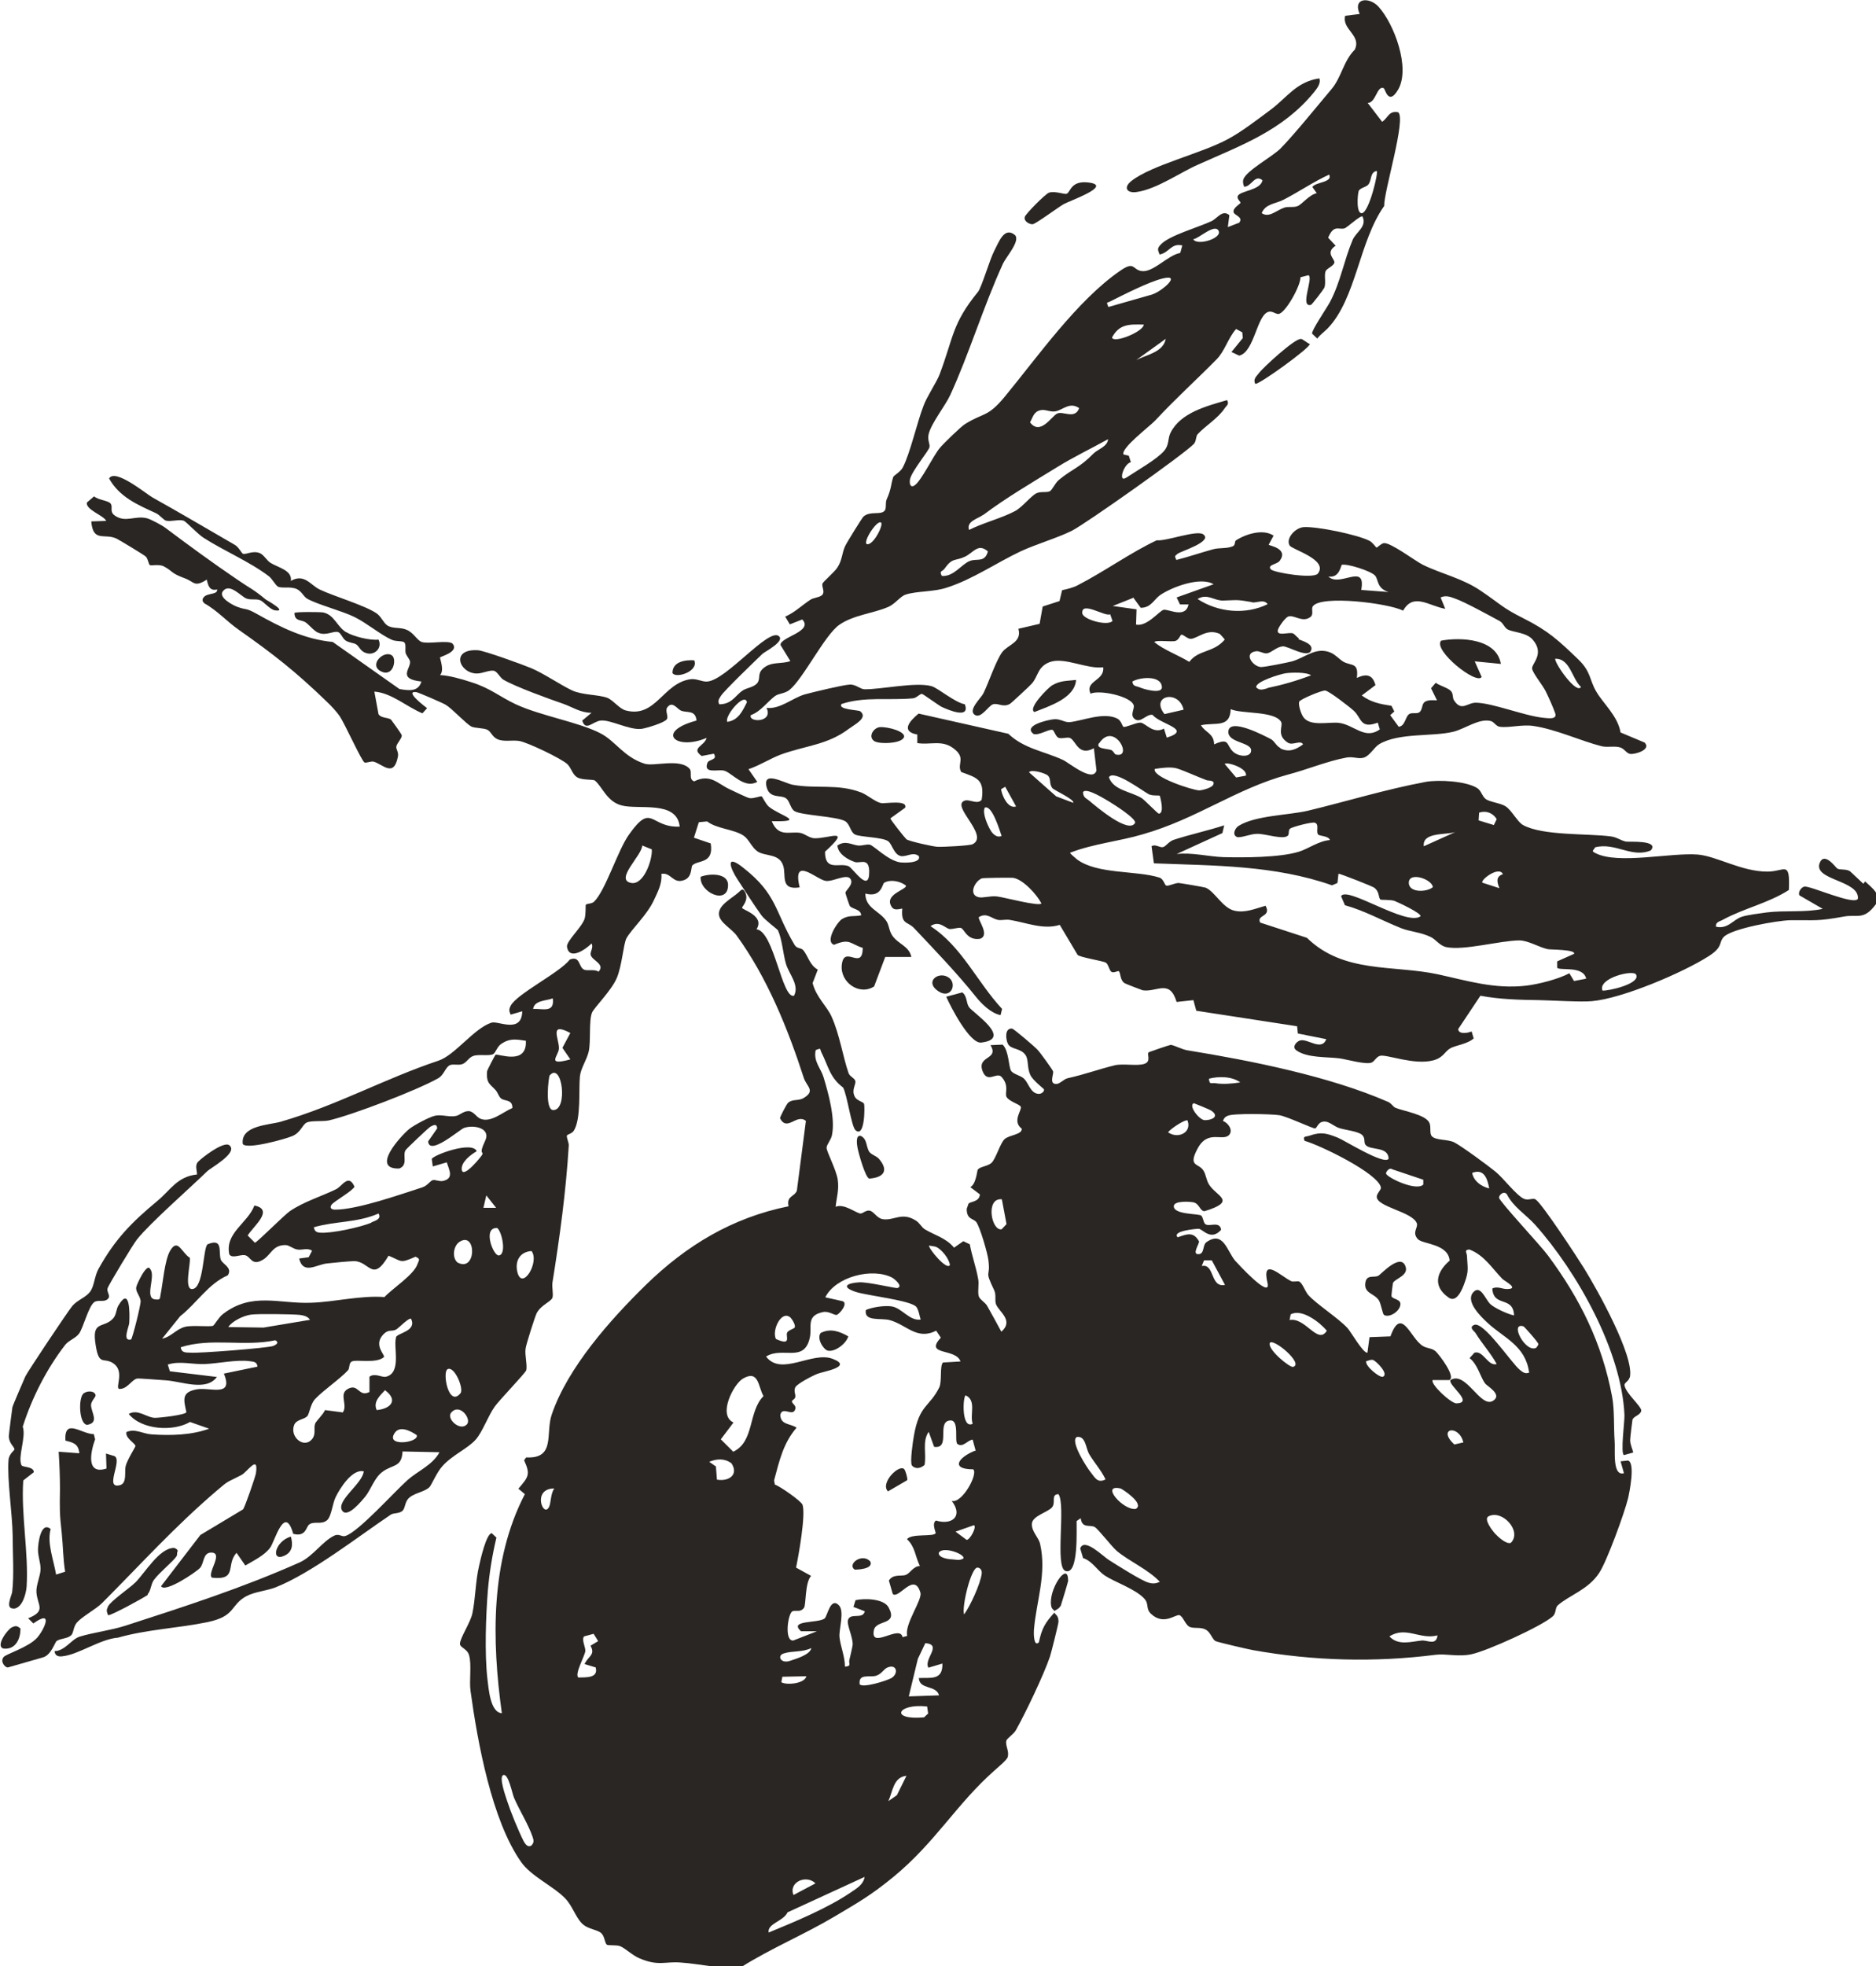
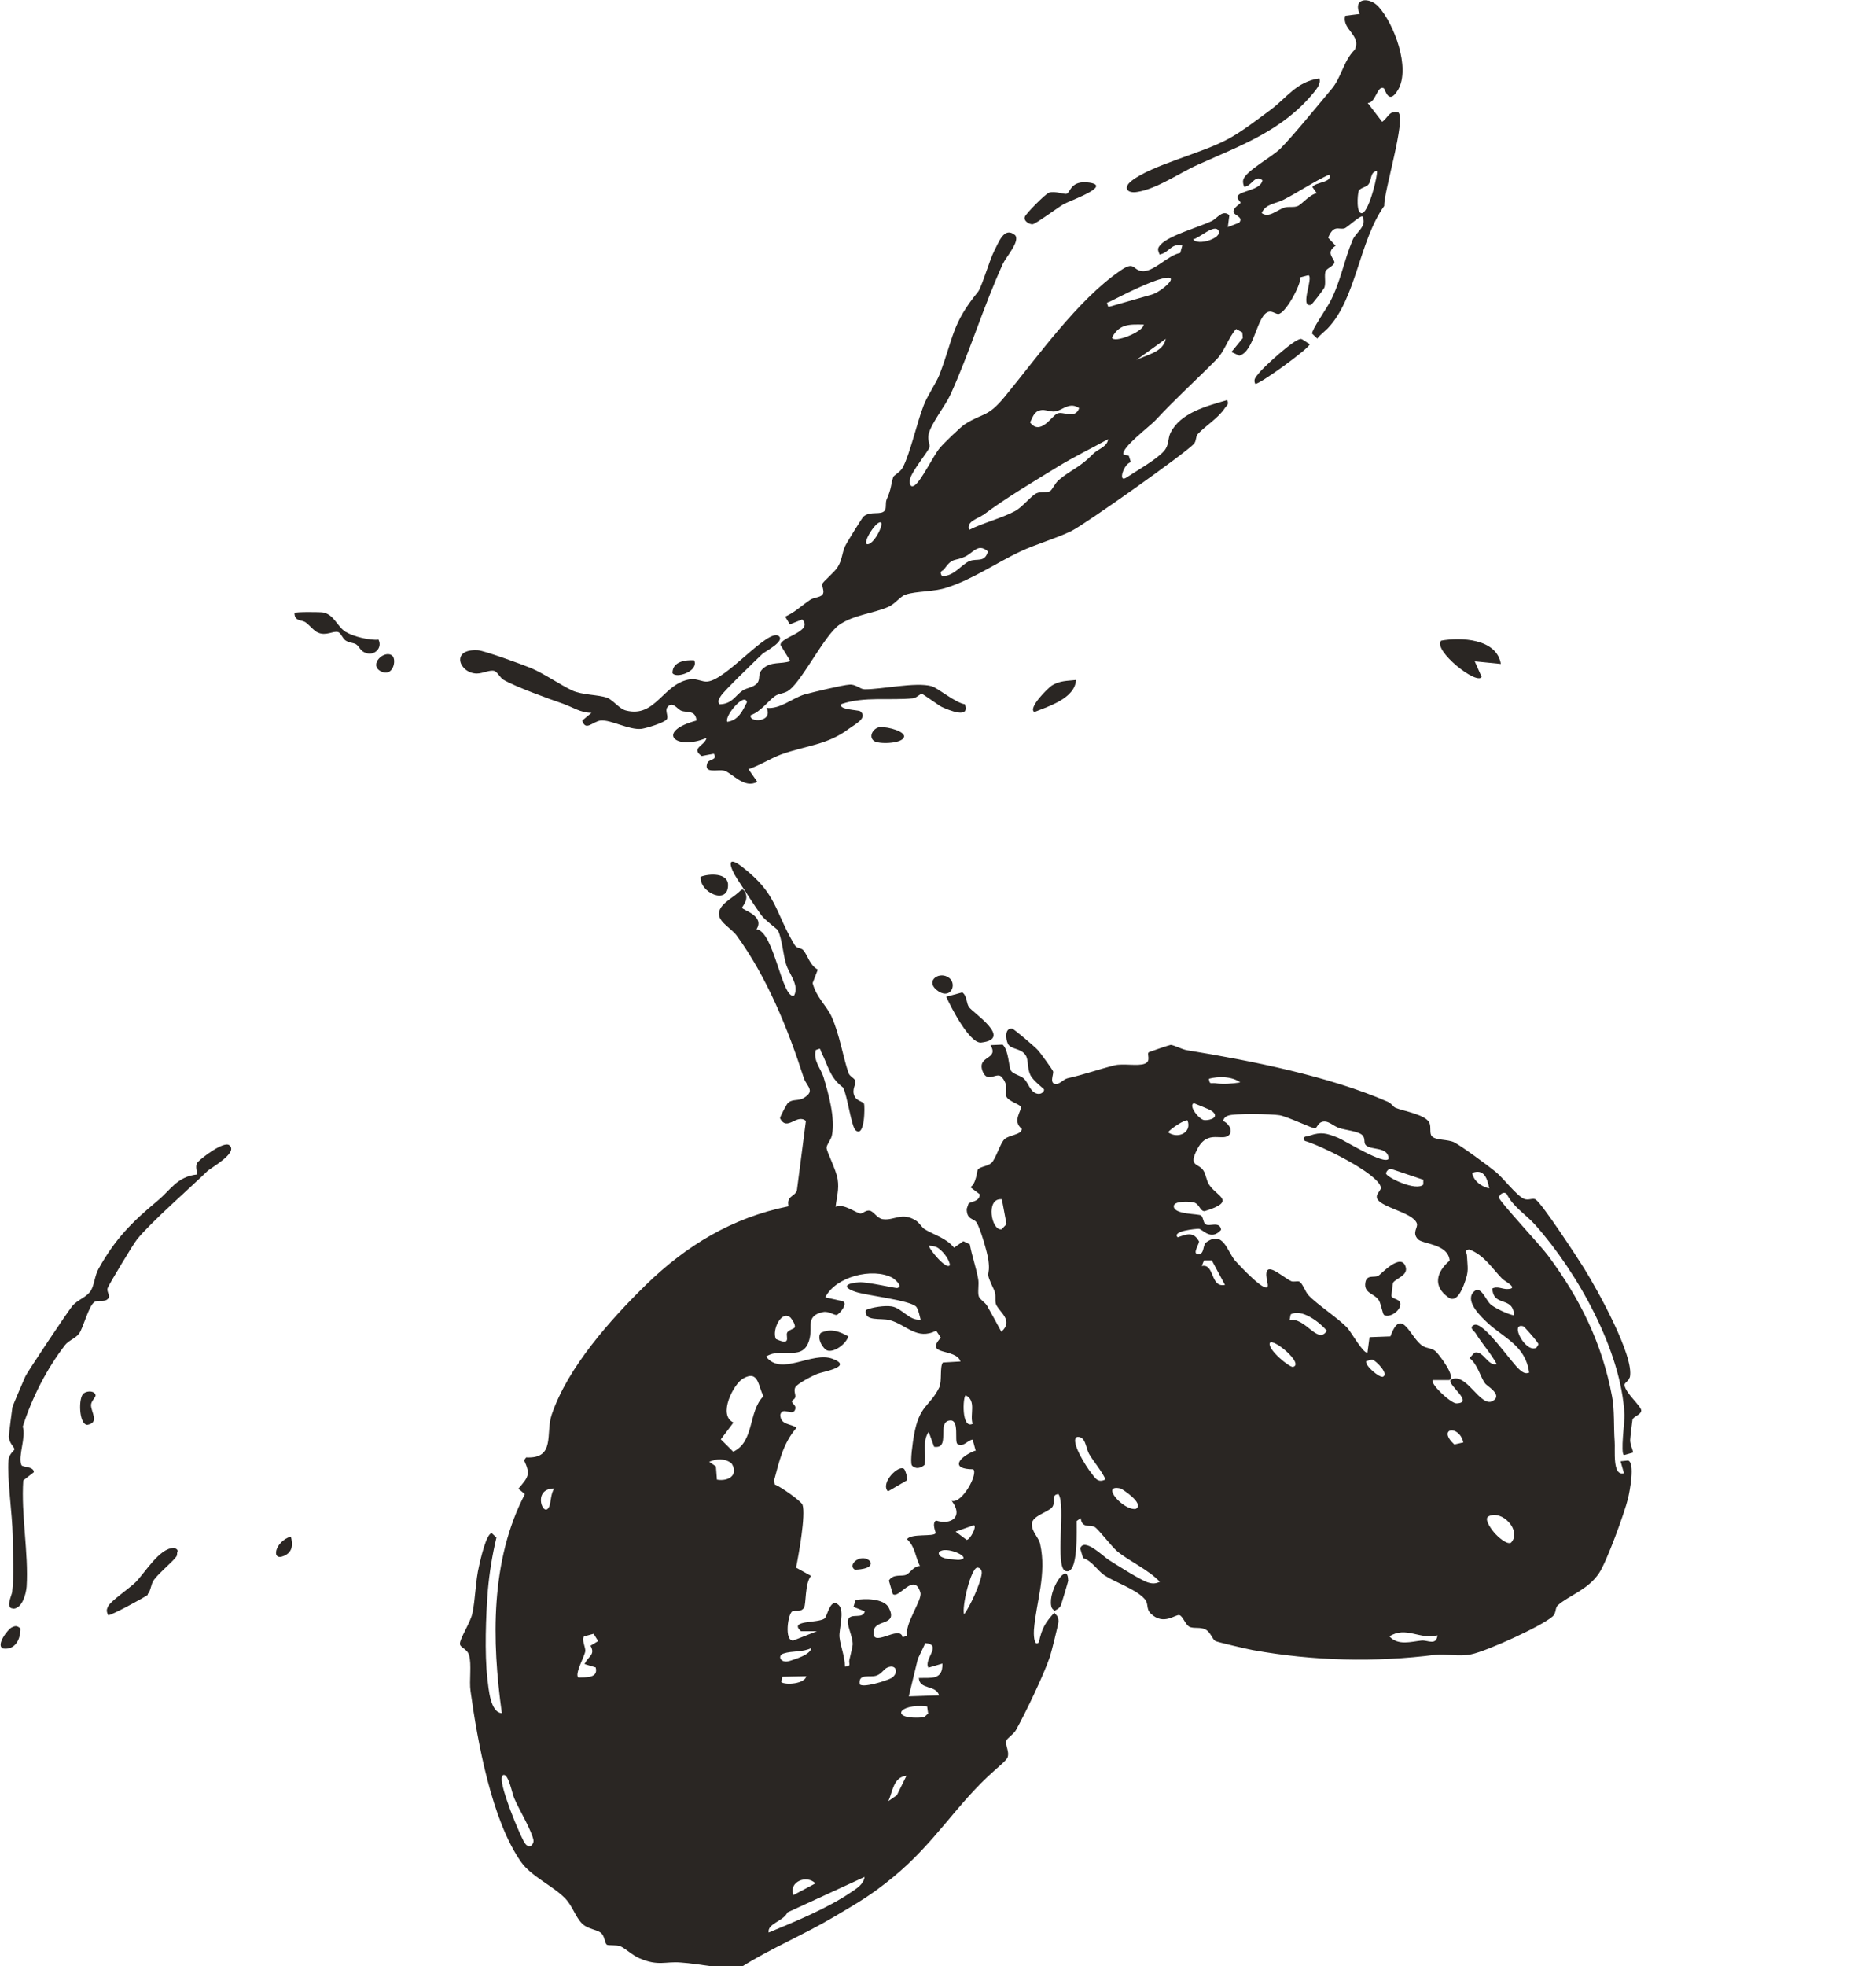
<svg xmlns="http://www.w3.org/2000/svg" viewBox="0 0 72.56 76.02" id="artwork">
  <defs>
    <style>
      .cls-1 {
        fill: #2a2623;
      }
    </style>
  </defs>
  <path d="M41.31,61.09c0-.75-.78.38-.65,1.01.02.12.11.15.13.19.05-.06.15-.06.24-.21.02-.05.29-.94.29-.99Z" class="cls-1" />
  <path d="M63.04,53.25c.18-.82-1.28-3.42-1.77-4.21-.26-.42-1.61-2.48-1.87-2.66-.11-.08-.28.05-.46-.03-.29-.13-.81-.82-1.1-1.05-.28-.23-1.3-.98-1.59-1.13-.26-.13-.72-.07-.87-.24-.1-.11-.02-.34-.09-.51-.14-.33-1.02-.46-1.32-.59-.09-.04-.16-.18-.29-.23-2.27-.99-5.29-1.59-7.75-1.99-.21-.03-.51-.2-.65-.21-.04,0-.8.26-.84.28-.11.06.11.35-.17.45-.26.1-.84-.02-1.16.06-.61.15-1.15.35-1.82.5-.15.04-.29.21-.42.22-.32.02-.1-.39-.14-.49-.01-.05-.51-.74-.59-.82-.09-.11-.93-.82-.99-.83-.3-.03-.25.41-.17.58.11.24.5.16.69.45.12.19.05.48.18.76.1.22.52.53.53.56.02.07-.09.2-.25.17-.28-.05-.36-.43-.52-.58-.13-.13-.44-.18-.51-.32-.09-.16-.08-.77-.32-1l-.47.02c.35.58-.55.39-.3,1.02.19.47.54,0,.73.21.31.35.11.62.19.77.1.18.5.28.55.38.06.13-.35.56.04.85.02.23-.48.24-.66.4-.17.14-.35.79-.52.93-.16.13-.42.13-.52.25-.03.03-.06.56-.29.68l.37.28c-.02.3-.37.27-.44.36l-.07.2c0,.42.25.36.37.51.14.18.44,1.21.47,1.48.09.71-.18.31.22,1.15.09.19.02.37.07.54.11.3.71.63.21,1.07-.18-.33-.36-.67-.55-1-.08-.14-.27-.23-.32-.36-.06-.17.02-.48-.03-.7-.08-.44-.24-.88-.32-1.32l-.25-.12-.36.25c-.31-.38-.77-.49-1.13-.71-.12-.07-.2-.25-.35-.34-.54-.34-.83.01-1.27-.05-.23-.03-.35-.3-.51-.33-.15-.03-.26.11-.36.11-.18-.02-.64-.4-.96-.26.04-.38.14-.66.08-1.06-.06-.38-.42-1.05-.43-1.22,0-.13.18-.31.21-.5.13-.65-.14-1.61-.33-2.24-.1-.33-.4-.61-.3-1.04.23-.09.15-.05.22.09.27.53.32.97.84,1.36.16.3.32,1.51.48,1.65.37.32.36-.96.33-1.02-.05-.1-.29-.11-.37-.3-.12-.26.07-.45.03-.59-.04-.12-.21-.16-.26-.3-.22-.63-.34-1.48-.66-2.19-.18-.4-.59-.74-.73-1.29l.2-.52c-.32-.18-.37-.52-.56-.75-.08-.1-.25-.05-.34-.21-.78-1.31-.66-1.95-2.01-3-.66-.52-.5.01-.19.48.29.44.63.98.92,1.38.13.18.62.54.64.58.16.35.2.93.31,1.3.12.4.53.82.31,1.23-.47.13-.77-2.49-1.45-2.57.33-.52-.53-.74-.56-.83-.01-.04.29-.31.11-.62-.09-.16-.15-.06-.24.02-.28.25-.81.5-.76.88.04.3.49.53.68.79,1.18,1.62,1.99,3.62,2.6,5.51.11.33.46.49,0,.77-.21.13-.43.03-.61.19-.05.04-.32.55-.31.6.28.53.64-.2,1,.1l-.35,2.7c-.1.24-.41.2-.32.6-2.18.44-3.95,1.51-5.52,3.04-1.37,1.34-3.02,3.19-3.64,5.01-.25.73.16,1.72-.99,1.66l-.08.11c.26.56.16.65-.22,1.1l.25.21c-1.34,2.58-1.28,5.66-.89,8.47-.45-.03-.51-.94-.56-1.34-.11-.97-.06-2.43.02-3.42.06-.68.17-1.36.33-2.03l-.18-.17c-.21.01-.44,1.03-.49,1.26-.14.58-.14,1.28-.26,1.84-.07.35-.49.97-.48,1.18,0,.14.28.19.35.43.11.36,0,1,.06,1.4.27,1.96.82,5,1.96,6.61.38.54,1.24.93,1.68,1.38.29.28.41.73.67.99.24.24.63.23.77.4.11.13.11.35.19.42.05.04.39,0,.52.06.18.07.48.36.75.47.73.31.99.11,1.59.16.77.05,1.56.27,2.33.18,1.16-.73,2.44-1.26,3.62-1.96.94-.56,1.39-.81,2.25-1.51,1.66-1.36,2.45-2.83,3.95-4.15.12-.11.44-.37.49-.49.08-.23-.09-.44-.05-.64.03-.11.27-.24.37-.41.37-.66,1.08-2.14,1.32-2.85.05-.15.33-1.27.33-1.35,0-.25-.12-.26-.16-.35h0c-.35.39-.48.59-.6,1.15-.21.2-.2-.4-.19-.49.09-1.09.5-2.15.24-3.31-.06-.27-.33-.47-.32-.78s.62-.45.78-.64c.16-.19-.06-.5.25-.51.29.43-.15,2.83.27,2.97.52.18.42-1.64.43-1.93l.16-.11c.05.41.35.24.54.34.14.08.64.74.86.93.48.4,1.21.71,1.66,1.19-.16.07-.27.08-.44.03-.25-.06-1.24-.69-1.54-.88-.21-.13-.95-.88-1.1-.44l.11.37c.36.12.55.48.83.67.39.26,1.16.51,1.52.88.22.22.06.39.27.6.5.48.96.01,1.11.06.13.04.22.35.37.44.17.1.46-.01.68.14.16.11.22.35.34.42.07.04,1.27.32,1.45.35,2.34.42,4.72.48,7.07.18.4-.05.88.09,1.38-.02.59-.12,2.71-1.08,3.14-1.46.15-.13.09-.33.2-.43.44-.39,1.17-.6,1.6-1.25.3-.45.98-2.32,1.12-2.89.06-.26.28-1.37,0-1.46l-.29.03.13.46c-.46.13-.33-.9-.36-1.24-.04-.54,0-1.22-.1-1.73-.39-2.07-1.24-3.78-2.48-5.45-.26-.36-1.88-2.09-1.89-2.23-.01-.1.17-.28.3-.14.25.5.72.77,1.1,1.19,1.63,1.83,3.34,4.88,3.45,7.35.01.25-.16,1.48-.02,1.55l.36-.1c-.04-.16-.12-.32-.12-.48,0-.07.08-.75.09-.79.05-.14.31-.17.34-.35,0-.18-.61-.67-.65-.99,0-.09.16-.15.19-.27ZM20.55,71.36c-.14.08-.23-.06-.29-.16-.21-.41-.51-1.15-.65-1.58-.05-.16-.33-.93-.14-.99.2-.06.34.73.42.9.21.48.54,1,.71,1.49.05.15.06.22-.05.34ZM23.14,63.45l-.3.18c.2.36-.09.4-.23.71l.43.13c.11.42-.37.38-.67.39-.16-.13.26-.85.27-1.03,0-.17-.15-.43-.05-.56l.37-.1.18.29h0ZM21.25,58.23c-.21.54-.71-.68.19-.68-.14.19-.13.53-.19.68ZM30.6,50.98c.07.07.17.26.14.34-.02.06-.27.11-.3.22-.05.14.18.51-.43.23-.17-.35.24-1.18.59-.8ZM28.74,53.3h0c.61-.35.58.31.79.68-.6.6-.34,1.76-1.17,2.15l-.48-.48.49-.65c-.62-.28,0-1.49.37-1.7ZM28.28,56.56c.31.45-.08.73-.55.65l-.04-.51-.26-.18c.29-.12.59-.14.85.05ZM30.27,64.83l.92-.02c-.07.3-.8.35-.97.23l.04-.21ZM31.54,72.82l-.85.45c-.2-.51.51-.8.85-.45ZM32.92,73.16c-.91.62-2.17,1.14-3.19,1.56-.06-.35.57-.43.73-.78l2.98-1.37c-.04.29-.3.44-.52.59ZM30.54,64.22c-.35.11-.49-.21-.23-.29.34-.11.73-.04,1.07-.21-.04.26-.6.42-.84.5ZM34.69,69.41l-.33.23c.17-.37.19-.93.7-.98l-.37.75ZM33.25,65.11c-.05-.42.39-.24.64-.32.21-.07.29-.25.42-.31.37-.17.46.22.17.4-.17.1-1.14.41-1.24.23ZM35.89,66.26l-.15.14c-1.35.12-1.03-.55.12-.42l.04.28ZM35.54,64.89c.03.45.67.25.78.66l-1.17.04.35-1.45.29-.61c.68.06-.08.62.12.95l.54-.16c.02.66-.45.54-.92.56ZM36.31,60.04c.15-.28,1.05.06.95.22-.16.09-.28.04-.44.03-.11,0-.53-.05-.51-.25ZM37.97,60.85c-.05.39-.44,1.24-.68,1.57-.1-.28.26-1.79.51-1.81.11,0,.19.1.17.24ZM37.39,59.54l-.43-.32.71-.25c.12.06-.14.55-.28.57ZM37.71,56.09c-.65.26-.96.72-.07.72.21.16-.43,1.34-.83,1.22.46.6,0,.95-.61.76-.17.12,0,.45-.01.49-.08.15-.93,0-1.11.23.32.3.31.65.5,1.04-.25,0-.38.28-.54.34-.17.07-.49-.05-.66.22l.15.52c.23.22.83-.88,1.07-.05.08.28-.63,1.23-.51,1.67l-.18.05c-.1-.51-1.26.5-1.11-.27.08-.42.95-.17.57-.88-.18-.34-.93-.36-1.28-.28l-.08.26.44.17c-.08.33-.55.04-.65.33-.06.18.18.64.18.94,0,.09-.1.48-.13.62-.03.14.1.23-.17.25,0-.4-.17-.77-.21-1.14-.03-.3.21-1.01-.03-1.24-.33-.32-.44.45-.55.52-.26.19-1.4.05-.91.49h.62s-.92.36-.92.36c-.36.02-.2-1.06-.03-1.13.13-.06.31.06.45-.14.08-.13.03-.96.27-1.23l-.58-.32c.1-.48.38-2.04.25-2.43-.05-.14-.86-.71-1.07-.78l-.03-.16c.2-.74.35-1.44.87-2.04-.25-.17-.62-.1-.63-.5.09-.35.49.1.58-.22.04-.15-.11-.19-.13-.29-.01-.06.12-.08.13-.18.02-.09-.07-.23,0-.37.07-.14.67-.45.85-.52.21-.09,1.41-.27.6-.58-.8-.31-1.99.69-2.58-.09.63-.4,1.47.26,1.69-.72.1-.43-.16-.86.51-1,.22-.05.44.13.53.11.11-.03.46-.45.23-.53l-.67-.15c.4-.8,1.82-1.16,2.59-.76h0c.07.04.44.33.2.4-.07.02-1.14-.24-1.48-.22-.49.03-.7.18-.13.37.41.14,2.18.33,2.35.59.09.14.11.32.16.48-.44.06-.72-.45-1.13-.51-.26-.04-.75.03-.99.14-.08.46.57.3.92.39.66.18,1.05.79,1.8.41l.18.27c-.66.71.58.39.76.92l-.68.04c-.13.15-.03.72-.14.96-.37.76-.77.66-.98,1.86-.04.22-.16,1.03-.08,1.16.14.16.35.11.49-.02.08-.43-.1-.91.16-1.28l.21.58c.67.1.06-1.01.64-1.02.34,0,.14.8.26.91.22.15.38-.14.59-.17l.12.44ZM37.62,55.05c-.44.22-.38-1.06-.27-1.1.43.2.15.74.27,1.1ZM35.93,48.16s.23.03.28.05h0c.21.1.5.45.53.7-.11.23-.81-.61-.81-.75ZM38.93,47.33l-.19.2c-.4.07-.63-1.23.01-1.16l.18.96ZM42.19,56.93c-.15-.18-.82-1.22-.54-1.37.34-.05.34.41.47.65.2.34.47.63.64.99-.31.16-.41-.07-.57-.27ZM43.93,58.34c-.47.08-1.4-.97-.59-.79.05.01.95.59.59.79ZM57.6,45.95c-.3-.07-.6-.28-.66-.6.46-.18.59.22.66.6ZM55.05,45.61v.19c-.27.27-1.38-.26-1.44-.42-.02-.05.12-.26.24-.17l1.19.4ZM46.75,41.71c.37-.1.9-.1,1.22.14-.3.05-.67.08-.97.03-.16-.02-.22.07-.24-.17ZM46.19,42.66s.59.23.67.29c.33.23-.02.37-.27.36-.21-.01-.66-.59-.4-.66ZM45.93,43.32c.18.47-.37.73-.75.46.08-.13.66-.51.75-.46ZM46.48,48.95l.09-.22h.3s.51.95.51.95c-.58.12-.39-.84-.9-.73ZM50.01,52.85c-.12.03-.97-.65-.9-.92.11-.23,1.35.81.9.92ZM55.6,63.23c-.05.41-.38.18-.61.2-.41.04-.91.21-1.25-.16.64-.41,1.18.14,1.86-.04h0ZM49.88,51.03l.04-.21c.43-.24,1.13.31,1.4.63-.35.57-.83-.54-1.45-.41ZM53.46,53.23c-.1.03-.66-.4-.62-.6.09-.02.17-.07.26-.05h0c.12.03.67.58.36.66ZM56.25,55.85c-.68-.63.18-.79.35-.08l-.35.08ZM58.44,59.65c-.17.08-.51-.24-.62-.36-.08-.09-.45-.55-.25-.66.52-.28,1.31.56.87,1.02ZM59.16,53.06c-.15.08-.26,0-.37-.09-.31-.24-1.42-1.92-1.78-1.74-.21.1.01.23.06.31.25.41.59.78.82,1.2-.34.1-.52-.54-.86-.44l-.19.21c.32.25.41.72.6.98.07.1.69.43.31.67-.49.31-1.05-1.18-1.65-.8-.1.2.93.88.23.9-.21,0-1-.73-.92-.9h.64c.29-.1-.38-.98-.52-1.11-.14-.13-.34-.11-.5-.21-.48-.29-.82-1.57-1.25-.37l-.81.03-.08.6c-.16.04-.64-.81-.77-.95-.35-.38-1.19-.92-1.51-1.27-.13-.14-.23-.47-.36-.53-.07-.03-.23.03-.32-.02-.39-.19-1.16-.97-.9.1.11.61-1.18-.8-1.26-.89-.32-.39-.46-1.17-1.11-.71-.15.11-.07.43-.28.46-.34.04.08-.47-.02-.52-.21-.36-.47-.25-.81-.13-.24-.25.72-.33.81-.33.15,0,.47.49.87.04-.05-.36-.46-.1-.61-.22-.08-.06-.08-.26-.16-.33-.09-.08-1.04-.03-1.06-.35-.02-.24.65-.19.77-.16.23.06.24.34.42.34,1.27-.39.47-.57.18-1.02-.12-.18-.12-.4-.23-.56-.19-.29-.6-.13-.22-.84.4-.76.99-.25,1.23-.54.15-.19-.06-.46-.25-.53.04-.1.08-.16.19-.2.21-.1,1.7-.07,2-.02.3.05,1.31.53,1.38.51.05-.01.11-.19.23-.24.26-.11.47.16.71.23.22.07.7.12.86.25s.06.3.15.4c.19.22.87.04.89.53h0c-.15.27-1.71-.71-1.96-.81-.43-.17-.64-.24-1.1-.08-.13.05-.28,0-.19.2.58.16,2.84,1.25,2.95,1.8.02.09-.16.23-.16.36,0,.4,1.39.58,1.55,1.03.06.16-.2.35.04.61.18.2,1.17.17,1.23.83-.51.44-.67.99-.04,1.43.31.22.53-.32.62-.58.17-.46.11-.56.09-1.02,0-.14-.13-.24.09-.26.58.22.88.73,1.28,1.14.08.08.69.39.17.39-.18,0-.37-.12-.56-.02.04.74.81.27.84,1.04-.25-.05-.74-.28-.91-.43-.2-.18-.39-.8-.68-.45-.29.36.32.94.58,1.18.62.57,1.45.87,1.59,1.89ZM59.42,52.11c-.41.22-1.05-.99-.5-.83.04.01.45.49.5.56.08.13.13.1,0,.27Z" class="cls-1" />
  <path d="M11,60.15c.33-.15.33-.45.25-.74-.62.18-.79.99-.25.74Z" class="cls-1" />
-   <path d="M72.07,34.17c-.1-.1-.43-.4-.5-.47-.15-.12-.4-.05-.51-.12-.06-.04-.5-.67-.68-.21-.25.67,1.55.66,1.48,1.38-.14.27-1.84-.51-2.07-.47-.12.02-.26.22-.19.34l.9.52c-.69.15-1.48.05-2.18.14-.22.03-.75.1-.93.16-.35.1-.55.5-1.02.39-.02-.19.15-.2.27-.27.83-.45,1.76-.64,2.55-1.15.05-1.17-.16-.71-.83-.71-1.01,0-1.96-.6-2.7-.66-1.04-.08-3.07.39-3.94-.05-.18-.09-.11-.08-.02-.23.78-.2,1.42.43,2.15.12.34-.41-.84-.32-.96-.34-.2-.04-.35-.17-.58-.2-.89-.12-2.64-.02-3.4-.44-.21-.11-.44-.57-.67-.72-.19-.13-.63-.17-.78-.29-.14-.11-.16-.3-.31-.41-.42-.28-1.5-.34-2-.25-1.56.29-3.04.75-4.58,1.12-.74.17-2.02.18-2.66.58-.14.08-.28.37-.04.44.26,0,.49-.13.76-.13.31-.01,1.03.25,1.19.06.05-.06,0-.22.09-.27.12-.07.83-.26.95-.22.17.07.04.29.11.44.04.09.41.05.47.23-.43.03-.84.34-1.2.45-.74.23-2.14.23-2.93.21-.57-.02-1.21-.19-1.8-.12l1.77-.81.07-.3c-.64.21-1.31.35-1.95.56-.19.06-.31.26-.41.28-.13.04-.3-.13-.45-.03l.09.66c2.33.09,4.67.07,6.89.85l.21-.09.04-.36c.07,0,1.32.49,1.38.54.21.15.16.38.24.46.03.02.38,0,.54.05.11.04,1.08.49,1.01.6-.55.39-2.85-1.19-3.07-.78l.15.35c.76.21,1.45.6,2.18.89.33.13.74.15,1.12.33.21.09.35.34.62.4.69.14,2.06-.25,2.82-.26.35,0,.77.27,1.11.34.09.02,1.1.01,1.01.18l-.65.29v.25c.12.12,1.01-.09,1.12.42l-.47.09-.18-.3c-.43.23-1.18.42-1.67.48-1.23.14-2.27-.19-3.42-.44-1.72-.37-3.64-.02-5.06-1.41l-1.81-.59c-.15-.31.45-.21.21-.65-.4.11-.79.29-1.21.19-.46-.11-.75-.74-1.11-.89-.05-.02-.99-.18-1.04-.18-.16,0-.39.13-.48.1-.07-.02-.1-.26-.27-.31-.88-.28-2.4-.12-3.18-.7-.05-.04-.29-.24-.27-.26.9-.35,1.89-.44,2.8-.71,2.11-.6,3.6-1.76,5.62-2.31.73-.19,1.55-.53,2.27-.66.25-.05.47.07.68,0,.23-.08.39-.4.59-.52.76-.45,2.07-.28,2.87-.48.47-.12.99-.53,1.45-.41.13.04.19.2.34.22.36.05.86-.1,1.31-.03.87.13,1.83.58,2.62.78.23.06.52-.02.73.05.16.05.25.24.39.25.2.02.82-.17.55-.44l-.93-.39c-.11-.65-.68-1.12-.95-1.6-.26-.45-.19-.75-.69-1.23-.74-.71-1.15-1.1-2.11-1.58-.84-.42-.89-.55-1.63-1.05-.72-.5-1.52-.66-2.26-1.02-.29-.14-1.26-.88-1.52-.84-.11.02-.25.18-.28.17-.02,0-.14-.19-.27-.26-.47-.24-2.03-.56-2.54-.53-.33.02-.71.44-.55.71.09.16,1.52.55,1.09,1.09-.17.21-1.72-.04-1.82-.17-.14-.18.24-.18.35-.33.35-.48-.42-.58-.43-.62l.19-.35c-.4-.27-1.06-.07-1.45.18-.08.05,0,.19-.15.24-.24.09-.51.04-.75.11-.47.13-.94.29-1.41.41-.08-.17-.06-.14.05-.24.13-.1,1.37-.47.99-.75-.25-.18-1.42.27-1.8.23-1.02.48-2.01,1.2-3.06,1.74-.19.1-.39.14-.6.19l-.1.42-.65.21-.12.67-.82.19c.15.53-.41.61-.63.91-.24.33-.52,1.17-.72,1.58-.09.19-.6.64-.35.83.25.19.54-.35.72-.4.2-.06.39.14.66-.02.05-.03.76-.69.83-.77.26-.28.22-.66.7-.84.57-.21,1.43.28,2.07.2.06.53-.72.52-.49,1.02.35-.16,1.57.1,1.67.45.04.14-.16.38.04.53.22.18.46-.21.69-.16.3.37,1.56.56.55.88l-.11-.35c-.42.23-.71-.22-.91-.23-.19,0-.58.2-.66.16-.04-.02-.08-.24-.24-.32-.53-.26-1.34.09-1.83.14-.21.02-.37-.14-.63-.11s-1.2.25-.77.57c.22.06.59-.2.73-.16.06.02.12.25.22.3.12.06.34-.03.45.01.24.1.32.73.93.4l.1.86c-.14.48-1.06-.3-1.3-.41-.74-.34-1.5-.43-2.11-1.01l-3.47-.78c-.34.28-.71.69-.05.81v.33c.5.08.94-.13,1.38.19.54.39.13.61.32.93.61.22.91.29.79,1.07-.15.2-.46-.02-.64.03-.61.18.96,1.35.29,1.69-.12.06-1.16.11-1.35.1-.16,0-1.13-.22-1.21-.29-.05-.04-.62-.75-.62-.81l.57-.41c.11-.32-.77-.15-.93-.18-.22-.04-.52-.31-.77-.41-.91-.35-1.74-.13-2.66-.3-.33-.07-1.19-.58-.99.12.13.44.57.25.76.42.13.11.16.39.31.48.28.17,1.63.2,1.96.39.19.12.2.41.37.51.19.11,1.08.1,1.3.27.15.12.22.52.49.57.23.03.47-.18.69,0,.1.29-.62.26-.74.24-.46-.08-1-.64-1.15-.68-.14-.03-.31.05-.47.03-.25-.03-.48-.21-.79,0,.02.32.4.55.68.64.2.06.55-.19.55.38,0,.85-.62-.14-.8-.22-.36-.15-.91.22-.91-.56,1.05-.96.18-.51-.4-.52-.2,0-.38-.18-.57-.21-.42-.06-.83.18-1.09-.45,1.37.03.33-.2-.11-.56-.13-.11-.25-.39-.28-.4-.06-.02-.29.09-.46.07-.08,0-.65-.29-.79-.35-.45-.21-.74-.61-1.36-.3-.23-.08-.06-.36-.18-.49-.37-.41-1.37-.08-1.73-.19-.82-.26-1.13-.88-1.72-1.18-.83-.43-2.3-.67-3.27-1.12-.64-.3-.97-.62-1.74-.86-.37-.12-.82-.25-1.19-.27.18-.18-.01-.64,0-.68.02-.04.76-.22.48-.54-.19-.14-.94.03-1.19-.06-.18-.06-.3-.35-.58-.47-.25-.11-.54-.03-.75-.17-.16-.11-.23-.34-.42-.47-.46-.31-1.63-.65-2.2-.92-.35-.17-.59-.63-1.11-.33.06-.41-.48-.51-.79-.7-.15-.1-.25-.3-.4-.37-.28-.12-.53.06-.66.02-.05-.01-.16-.25-.31-.34-1.06-.61-2.1-1.23-3.18-1.83-.24-.13-1.46-1.15-1.69-.74.4.72,1.11,1.02,1.81,1.34.15.07.29.26.39.29.2.05.54-.07.7.01.11.06.52.5.75.65.81.52,1.78.92,2.53,1.49.13.1.25.34.35.4.15.08.5-.02.74.1.19.1.25.28.38.36.36.22,1.37.48,1.85.72s1,.68,1.42.87c.16.08.4.04.49.1.09.07.03.3.06.42.04.12.16.24.17.33.03.27-.5.67.44.77-.12.41-.5.35-.85.29l-2.58-1.82c-1.08-.1-2.02-.57-2.91-1.07-.48-.27-.4-.15-.76-.28-.18-.06-.77-.37-.58-.61.26-.34.7.2.91.28.18.07.38,0,.54.07.13.05.38.37.58.39.49.06-.34-.4-.37-.42-.49-.41-.61-.43-1.1-.77-.96-.65-1.9-1.34-2.78-2-.13-.1-.56-.33-.71-.37-.46-.12-.83.18-1.24-.1-.24-.16-.06-.35-.18-.48-.1-.11-.48-.13-.63-.27l-.28.24c-.05.28.64.49.75.71l-.58.02c.07.82.5.45.97.66.07.03,1.1.65,1.14.7.09.09.1.29.16.33.05.03.35-.05.54.05.36.19.24.25.81.46.38.14.36.36.85.05.05.25.12.45.4.38.02.21-.36.13-.51.29-.08.09-.07.17.02.25.49.27.9.73,1.34,1.03,1.32.93,2.18,1.6,3.37,2.75.17.16.38.38.52.58.19.28.86,1.76.96,1.79.08.03.24-.06.36-.03.36.11.77.62.93-.19.04-.18-.08-.29-.06-.4.03-.14.22-.31.21-.43,0-.04-.39-.58-.41-.6-.1-.1-.39-.05-.49-.22l-.16-.87c.67.05,1.25.59,1.86.84l.18-.2s-.92-.68-.42-.62c.06,0,1.05.43,1.14.49.24.14.77.72.99.84.13.07.48.05.63.13.14.08.17.25.36.35.26.13.58.03.87.08.31.05,1.65.69,1.86.9.14.14.19.37.34.48.19.15.64.09.72.15.29.24.46.81,1.03.96.66.18,2.14-.21,2.25.82-1.16.05-1.06-.97-1.97.32-.43.61-.9,2.15-1.34,2.58-.09.09-.27.07-.32.12-.02.03.01.34-.05.55-.12.34-.71.86-.68,1.08.09.54.72.1.95-.13.09.16-.07.32-.03.45.06.21.57.35.3.64-.15-.11-.44-.02-.56-.08-.22-.1-.14-.55-.55-.39-.39.51-2.06,1.33-2.29,1.79-.07.14-.06.2,0,.34l.45-.13c-.02.88-.93.36-1.19.44-.68.22-1.4,1.25-2.05,1.47-2.07.69-3.95,1.74-6.1,2.36-.45.13-1.56.14-1.47.86.14.23,1.66-.19,1.93-.31.32-.14.38-.45.55-.52.17-.08.61-.03.85-.08.91-.21,3.42-1.17,4.23-1.63.23-.13.28-.44.46-.51.14-.05.33.02.48-.04.16-.06.24-.25.41-.31.21-.08.6.01.77-.07.1-.05.16-.3.32-.4.34-.23.59-.17.95-.12.05.96-1.04.5-1.17.54-.03.02-.33.61-.33.64-.04.48.13.5.33.73.09.1.12.25.21.32.14.12.44.02.44.37-.38.16-.84.59-1.25.41-.15-.07-.26-.29-.45-.29-.21,0-.34.17-.5.19-.24.05-.55-.07-.8-.01-.22.05-.8.36-.99.51-.37.31-1.49,1.56-.39,1.53.35-.13.13-.49.24-.7.03-.06.89-.87.97-.92.12-.06.25-.13.26.07l-.35.5c.04.58,1.22-.46,1.39-.52.37-.13,1.06,0,.81.51-.24.51-.07.39-.1.51-.01.05-.76.98-.8.59-.03-.29.34-.57.58-.71-.18-.41-1.68.15-1.74.3l.04.29.54-.16c.1.31.28.62-.14.72-.16.03-.31-.06-.4-.03-.1.02-.21.22-.41.28-.87.28-2.51.86-3.37.86-.13,0-.23-.06-.13-.2.11-.13.83-.54.88-.69-.23-.52-.48-.01-.71.1-.57.28-1.25.48-1.79.85-.22.15-1.26,1.2-1.35,1.22l-.28-.28c.22-.36,1.04-1,.26-1.16-.26.69-1.15,1.06-.97,1.89.11.17.42,0,.6.03.23.04.26.45.71.17.31-.19.37-.57.87-.56.13,0,.28.14.44.17.19.04.4-.08.58.05l-.13.25-.37.05c.16.64.67.23,1.08.19.27-.03.79-.08,1.04-.09.61,0,.71.86,1.34-.21.53.22.43.31,1.04.04.21.09.13.13.08.28-.14.42-.95.93-1.28,1.28-.93-.07-1.92.19-2.84.22-1.22.05-2.29-.43-3.41.44-.16.12-.33.43-.38.45-.13.05-.8-.03-1.08.04-.35.09-.54.39-.89.46l.7-.87c.64-.5,1.08-1.25,1.84-1.58.2-.3-.21-.43-.27-.61-.1-.28.11-.85-.51-.59-.18.12-.14,1.7-.59,1.73-.34.03-.05-1.02-.1-1.21-.32-.2-.46-.78-.76-.27-.21.36-.28,1.25-.37,1.7-.03.14.01.21-.21.18-.43-.04.04-.91-.19-1.17-.12-.28-.53.6-.54.7-.03.18.14.31.17.53.01.15-.31,1.43-.37,1.49-.36.09-.07-.51-.07-.65.02-.36.03-1.41-.41-.68-.1.15-.08.35-.2.5-.35.41-.81.09-.71.9.13,1.02.31.59.7.85.45.3.08.92.22.99.32.03.49-.36.71-.4.06-.01.95.06,1.11.07.61.04,1.55.44,1.97-.13l-1.82-.22-.08-.26c.46-.15.94,0,1.43-.02.52-.02,1.24-.18,1.74-.11.15.02.28.02.3.21l-1.3.27c.39.94-.55.51-1.06.61-.58.11-.5.39-.39.88-.03.11-1.04.22-1.21.22-.32,0-.67-.36-1.02-.15.5.62,1.72.69,2.37.31l.74.26c-.68.25-1.5.27-2.22.22-.35-.02-.64-.24-.98-.09-.05.24.34.43.35.54,0,.04-.32.53-.38.78-.05.21.06.65-.21.73-.64.18.1-.95-.22-1.12l-.33-.1.02.58c-.8.26-.62-.64-.44-1.13l-.05-.2c-.48,0-1.15-.65-1.1.25.31.08.5.12.54.49l-.8-.06c.03.47.05.96.05,1.44-.01.77-.02.93.07,1.72.05.49.05.99.13,1.48l-.35.11c-.09-.55-.36-1.22-.21-1.76-.38-.32-.49.56-.49.8,0,.27.1.49.1.74,0,.27-.18.63-.16.9.03.51.4.72-.32,1.01l.2.2c.81-.58.41.26.14.56-.34.37-1.2.62-1.29.74-.15.18.07.42.17.4l1.36-.39c.31-.09.46-.59.52-.63.16-.11.4-.08.56-.22.1-.09.08-.32.22-.49.21-.24.74-.52.98-.76,1.5-1.5,2.77-2.92,4.43-4.34.5-.43.37-.3.96-.61.22-.11.67-.82.56-.07-.02.14-.44,1.35-.5,1.4l-1.65.99-1.52,1.98c.15.27,1.35-.54,1.5-.7.17-.17.11-.59.43-.6.52-.01-.17.8.04.97,1.01.11.52-.5.95-.96l.34.49c.33-.2.73-.38.96-.69.17-.22.56-1.71.89-.54h-.01s.21.07.34,0c.19-.08.19-.3.31-.37.19-.12.45.03.67-.15.17-.15.21-.64.33-.89.17-.35.65-1.11,1.09-1-.05.48-1.07,1.13-.84,1.51.2.33.77-.38.91-.55.21-.27.35-.72.65-.94.4-.3.75-.16.78-.79l1.43.03c-.27.5-.85.73-1.23,1.07-.52.46-1.92,2.03-2.42,2.17-.14.04-.24-.11-.43-.01-.43.2-.82.8-1.33,1.03-2.2.98-4.43,1.7-6.75,2.45-.57.18-1.24.26-1.76.42-.33.11-.56.55-.97.56.02.18.14.22.3.2.62-.06,1.47-.67,2.15-.72,1.12-.32,2.35-.37,3.46-.6,1.11-.23.87-.65,1.5-1,.33-.18.8-.21,1.15-.35,1.4-.56,3.17-1.95,4.45-2.81.12-.07.29-.03.43-.13.14-.1.09-.37.29-.53.21-.18.59-.22.77-.4.07-.06.28-.57.5-.81.39-.44.99-.68,1.3-1.04.26-.3.47-.91.73-1.27.17-.24,1.16-1.27,1.21-1.39.06-.17-.06-.6-.02-.85.02-.16.36-1.23.43-1.37.17-.32.57-.45.61-.6.04-.14-.03-.4,0-.59.28-1.75.52-3.49.63-5.3,0-.12-.1-.31-.07-.38.02-.04.2-.07.27-.19.28-.46.18-1.6.23-2.09.03-.31.27-.65.34-.96.09-.4,0-1.2.13-1.51.08-.19.74-.84.95-1.32.21-.48.26-1.32.38-1.55.19-.35.79-.89,1.06-1.47.15-.32.33-.66.29-1.02.38-.08.45.42.9.23.3-.12.24-.5.3-.56.21-.22.84-.04.71-.85l-.65-.22.19-.6.32-.03c.38.29,1.04.3,1.41.55.21.14.31.45.54.61.3.2.83.07.99.54.13.38-.13.97.64.85-.3-1.25.65-.3,1.01-.25.28.04.82-.3.96-.07.13.21-.21.45-.2.53,0,.03.15.48.17.51.09.12.43.12.44.36-.28.06-.48-.02-.75.15-.19.13-.66.87-.3.99.62-.26.61-.04,1.11.12-.01.91-.72-.14-.81.65-.08.68.68,1.21,1.25.84l.43-1.14h1.01c-.09-.43-.51-.49-.74-.83-.13-.2-.11-.37-.22-.55-.26-.4-.82-.5-.82-1.07.63.17.65-.37.73-.42.25-.14.62-.06.84.11.05.16-.89.34-.54.84.09.13.27.07.4.05-.06.63.21.49.46.76.83.88,1.64,1.72,2.37,2.63.24.3.59.65.97.73l.06-.24c-.97-1.04-1.56-2.42-2.77-3.2.34-.24.58.09.74.11.14.01.34-.07.44-.04.13.04.23.49.73.42.41-.13-.09-.74-.04-.84.31-.19.49.06.75.11.14.02.3-.03.46,0,.62.1,1.29.39,1.92.19l.69,1.16c.1.1.97.23,1.09.3.1.06.13.28.21.35.09.07.25-.04.29-.02.08.05.04.36.24.47.03.02.65.26.69.27.55.08,1.04-.45,1.31.45l.65-.07.11.41,3.9.6.03.28,1.1.22c-.19.48-.72-.04-1.02.05-.14.05-.32.25-.14.38.41.3,1.19.25,1.66.31.3.04,1.04.26,1.26.16.11-.05.18-.23.33-.26.27-.05,1.31.37,2.04.18.4-.1.45-.35.67-.47.19-.11.66-.16.9-.38l-.08-.27c-.14.06-.5.13-.52-.09l.86-1.29c.75.14,1.51.16,2.27.17.5.01,1.64.08,2.04.04,1.17-.1,3.52-1.1,4.52-1.74.58-.37.37-.53.59-.75.32-.32,2.06-.63,2.57-.64.96-.01,1.01.05,2.06-.14.53-.1.77.16,1.24-.47.27-.36-.17-.66-.41-.89ZM54.49,34.13c0-.44.9-.14.93.17-.2.19-.93.24-.93-.17ZM55.07,32.72c-.07-.56.87-.43,1.22-.55l-1.22.55ZM57.99,34.34l-.65-.21c-.11-.09.64-.67.79-.33-.28.09-.23.3-.14.53ZM57.78,31.9l-.59-.18.02-.3c.27-.09.53.01.68.25l-.11.23ZM60.15,25.47c.58-.02.65.78,1,1.09-.17.3-1.01-.89-1-1.09ZM48.19,29.99l-.38.07-.44-.52c.05-.1.89.15.82.45ZM49.52,28.92c-.16-.08-.22-.26-.36-.34-.25-.13-1.61-.85-1.65-.3-.03.44.86.41.88.72.02.3-.5.27-.71.05-.26-.26-.12-.54-.72-.27-.01-.43-.34-.45-.51-.74.55-.12,1.13.12,1.15-.62.43.19,1.7.06,1.95.49.09.15-.2.52.27.81h0c.19.11.48-.12.58.06-.27.2-.54.32-.87.16ZM44.64,24.83c.07-.1.66,0,.83-.05.13-.05.18-.22.22-.24.07-.02.23.16.36.16.26,0,.63-.42,1.13-.19h0s.19.2.19.22c-.44.52-1.01.38-1.37.86-.45-.27-.98-.46-1.35-.76ZM49.03,26.61c-.17.04-.29.11-.44-.03-.06-.22.93-.52,1.14-.55.21-.03.8-.05.98.08-.55.21-1.1.37-1.68.49ZM53.37,28.2c-.58.42-1-.18-1.58-.25-.39-.05-1.14.16-1.39-.24-.08-.12-.19-.45-.15-.58.03-.09.89-.45,1.01-.43.15.02.95.64,1.1.78.31.28.24.72.93.46l.08.27ZM51.89,21.84c.21-.06,1.15.24,1.3.42.13.16.06.49.52.63h0s-1.06-.08-1.06-.08c.2-1.08-.84-.08-1.27-.52.44.07.48-.44.52-.45ZM50.24,24.68c-.09-.05-.17-.17-.23-.19-.16-.06-.61.12-.59-.11.01-.11.28-.49.4-.54.22-.09.55.25.86.02.15-.11.02-.31.1-.42.32-.44,2.92-.12,3.49.17.4-.71,1-.18,1.63-.07l-.18-.44h0c.2-.09.36-.03.55.04.36.12,1.34.66,1.73.87.15.08.19.28.34.34.22.1.71.11.94.38.49.56-.06.94-.02,1.13.04.19.4.62.52.86.11.22.29.62.37.85.1.28-.32.19-.48.18-.73-.08-1.94-.57-2.58-.58-.33-.01-.56.36-.85-.09-.07-.1-.02-.25-.12-.36-.1-.12-.44-.21-.59-.32l-.18.21.23.47c-.71-.06-.48.24-.66.44-.09.1-.28.02-.4.08-.17.09-.16.47-.42.5l-.33-.45.16-.14-.11-.22c-.44-.07-.78-.13-1.15-.4l.53-.4c-.11-.41-.35-.45-.72-.28.08-.62-.22-.45-.53-.63-.17-.11-.3-.27-.49-.35-.56-.23-.97.19-1.48.34-.19.05-1.04.22-1.2.22-.31,0-.71-.54-.2-.61.14-.02.28.1.43.08.19-.04.35-.24.6-.27.2-.02.94.46,1.09.18.15-.28-.38-.4-.48-.46ZM48.42,23.29c.2.03.46-.14.61.07-.85.42-1.92.32-2.71-.2.38-.23.63.07.99.06.62-.02.51-.04,1.11.06ZM43.83,23.1l.29.4c.4,0,.51-.32.75-.49.45-.31,1.56-.73,2.07-.42l-1.43.51.13.27h.33c-.12.57-.79.16-.97.21-.17.05-.64.66-1.06.57l.02-.59-.92-.13.78-.31ZM41.86,23.71c-.04-.49.89.15,1.08.04h0s.09.26.09.26c-.2.21-1.15-.06-1.17-.3ZM44.09,26.58c-.13-.06-.28-.03-.29-.23.29-.17,1.11-.25,1.14.21.02.3-.72.08-.85.02ZM45.04,27.61c-.57-.72.56-.96.74-.17l-.74.17ZM44.67,29.73c.25-.04.61-.09.85-.02h0c.29.09.81.33,1.16.46.07.02.34-.01.24.18-.05.1-.38.2-.53.21-.25,0-1.88-.53-1.72-.84ZM44.47,30.72c.13.06.36.02.39.05h0s.2.68-.04.69c-.04,0-.55-.53-.66-.6-.42-.26-1.1-.3-1.27-.81.19-.32,1.32.55,1.58.68ZM42.52,28.73c.57-.86,1.34.62.63.44-.03,0-.09-.14-.17-.17-.16-.06-.62-.04-.47-.27ZM41.89,30.63c.11-.21.9.3,1.04.38.15.09,1.05.66.97.81-.25.44-1.53-.66-1.77-.86-.12-.1-.23-.12-.24-.32ZM14.37,47.27c-.41.18-1.57.43-2,.39-.14-.01-.21-.07-.23-.21.83-.24,1.68-.17,2.5-.53h0c.13.21-.13.28-.27.34ZM9.7,50.83c.25-.04,1.62-.02,1.9.01.14.02.3.05.39.19l-1.8.3-1.36-.02c.16-.24.59-.44.87-.48ZM7.37,52.3c-.17-.01-.35.02-.38-.21,1.19-.38,2.45-.01,3.66-.27.16.09.04.17-.08.22-.21.08-2.89.29-3.2.26ZM14.57,54.52c-.15-.32.13-.56.32-.77.53.39.22.72-.32.77ZM15.25,55.43c.19-.34.64-.1.87.06.09.29-1.19.46-.87-.06ZM15.32,51.71c-.12.35.23,1.37-.39,1.52-.16.04-.43-.16-.64,0v.59c-.43.22-.42-.36-.85-.11-.34.2.02.61-.18.9l-.69-.09c-.06.16-.34.42-.38.52-.07.19.04.39-.11.59-.32.41-.89-.08-.7-.54.09-.21.37-.2.5-.33.09-.09.12-.47.31-.67.32-.34.97-.78,1.27-1.11.07-.08.03-.26.13-.33.16-.11.96.09,1.26-.18.05-.09-.43-.47-.01-.89.2-.2.32-.08.49-.18.11-.07.48-.46.57-.41h0c.23.49-.53.54-.59.72ZM18.06,55.07c-.26.29-.81-.22-.61-.45.33-.39.8.25.61.45ZM17.81,53.87c-.46.56-.71-.82-.5-.93.27-.14.64.76.5.93ZM17.69,48.81c-.22-.2-.15-.65.09-.8.66-.41.65,1.21-.09.8ZM19.29,48.54c-.21.02-.64-1.09-.06-1.06.19.14.37,1.04.06,1.06ZM18.7,46.69l.11-.47.38.48h-.49ZM20.01,49.18c-.1-.43.1-.78.55-.81.32.43-.37,1.56-.55.81ZM21.38,38.6c.08.58-.39.39-.76.41.05-.34.51-.31.76-.41ZM21.4,42.92c-.34,0-.18-1.28-.14-1.34.48-.55.72,1.34.14,1.34ZM21.75,40.51l.31.45c-.97.27-.44-.15-.44-.43,0-.38-.39-1.03.44-.59l-.31.58ZM24.42,34.14c-.67-.12.42-1.07.42-1.45l.37.15c.03.4-.31,1.38-.79,1.3ZM38.08,31.23c.29-.14.59.9.66,1.09-.19.09-.36-.09-.44-.24-.09-.15-.32-.65-.21-.85ZM38.55,34.66c-.24-.03-.54.07-.7.03-.41-.1-.14-.63.13-.73.07-.02,1.08-.03,1.2-.02.38.05.92.64,1.1.99-.08.13-1.45-.24-1.72-.27ZM38.71,30.52l.17-.1.42.76c-.32.11-.55-.44-.58-.66ZM40.53,29.99c.14.12.03.31.18.49.06.07.87.44.8.56l-.66-.25-1.05-.93c.08-.13.62.03.74.13ZM61.98,38.3c-.19-.48,1.19-.82,1.3-.62.19.36-1.08.64-1.3.62Z" class="cls-1" />
  <path d="M18.45,26.04c.23,0,.49-.15.67-.1.12.04.22.26.35.34.48.28,1.76.74,2.31.93.37.13.67.35,1.1.35l-.36.3c.13.43.4.04.71,0,.4-.04,1.11.38,1.59.32.19-.03.87-.23.97-.37.08-.11-.08-.33.02-.46.2-.27.38.07.54.13.23.09.55-.04.59.38-1.61.43-.81,1.18.39.67-.07.31-.63.39-.19.7l.47-.09c.16.26-.19.2-.25.36-.16.44.42.23.66.3.31.1.77.71,1.27.43l-.34-.49c.42-.14.84-.41,1.26-.57.98-.35,1.8-.37,2.62-.99.23-.17.76-.43.44-.68-.06-.05-.89-.06-.72-.28.89-.3,1.86-.13,2.76-.22.14-.01.27-.18.35-.17.04,0,.64.44.76.5.28.13,1.11.48.9-.1-.38-.06-1.04-.63-1.29-.7-.61-.17-1.96.13-2.59.12-.17,0-.34-.2-.58-.18-.25.01-1.45.3-1.74.38-.47.14-.95.58-1.47.52.27.58-.72.57-.61.28.39-.14.64-.52.94-.74.14-.1.37-.09.55-.23.53-.42,1.37-2.13,1.93-2.52.56-.39,1.32-.44,1.91-.7.26-.12.46-.41.66-.47.41-.14,1.09-.1,1.59-.27.98-.31,1.94-.97,2.85-1.4.6-.28,1.43-.52,1.99-.8.55-.28,4.31-2.94,4.71-3.35.11-.11.07-.3.16-.39.31-.33.79-.61,1.05-1.01.07-.1.17-.14.08-.3-.78.23-1.8.48-2.19,1.27-.11.23-.04.46-.25.7-.29.33-1.07.77-1.46,1.03-.33.21-.1-.54.18-.6l-.08-.25-.21-.05c-.08-.26.99-1.06,1.23-1.31.83-.89,1.55-1.53,2.37-2.36.32-.32.45-.83.76-1.18l.24.13.02.22-.44.54.3.14c.6-.14.68-1.62,1.16-1.7.13-.02.25.09.35.09.26,0,.87-1.09.86-1.42l.31-.08c.2.1-.35,1.25.09,1.15.04,0,.5-.61.52-.66.08-.19-.02-.51.06-.66.06-.1.3-.19.33-.31.04-.14-.38-.38.05-.66l-.29-.31c.22-.52.4-.3.63-.36.11-.03.62-.52.7-.46.18.39-.24.59-.38.9-.34.8-.46,1.61-.88,2.41-.13.24-.72,1.1-.69,1.22l.2.19c.11-.15.27-.26.4-.39,1.11-1.16,1.21-3.36,2.19-4.74-.03-.51.86-3.37.54-3.62-.36-.07-.38.2-.62.37l-.56-.73c.32,0,.36-.69.62-.57h0c.06.03.18.7.56.05.48-.84-.16-2.54-.76-3.2-.34-.38-1.01-.36-.73.28l-.56.07c-.14.53.64.75.37,1.31-.45.45-.51,1.08-.92,1.55-.54.64-1.42,1.73-1.96,2.28-.33.32-1.33.86-1.43,1.19-.03.11,0,.18.03.28.29,0,.41-.5.71-.25-.07.4-.89.4-.96.62-.03.11.12.21.11.25,0,.04-.29.19-.27.35.01.14.4.19.22.42l-.44.17.06-.46c-.27-.23-.46.12-.69.23-.51.24-1.63.55-1.96.9-.14.15-.13.19-.05.39.38-.07.44-.45.88-.35l-.08.29c-.48.08-1.05.77-1.5.7-.36-.06-.26-.41-.84,0-1.65,1.14-3.18,3.32-4.45,4.86-.67.81-.81.6-1.54,1.06-.16.1-.83.75-.97.92-.26.31-.71,1.27-.98,1.45-.18.11-.2-.11-.17-.25.07-.31.73-1.1.75-1.23.03-.12-.09-.28-.03-.51.1-.42.65-1.1.84-1.52.72-1.57,1.28-3.42,2.03-5.06.13-.28.68-.88.47-1.11-.42-.35-.63.28-.81.62-.17.33-.48,1.39-.62,1.57-1.02,1.25-.94,1.75-1.49,3.2-.12.31-.5.87-.62,1.21-.25.64-.52,1.85-.8,2.38-.09.18-.35.31-.37.37-.1.3-.06.43-.26.88-.05.13,0,.34-.07.42-.15.19-.55,0-.82.23-.05.04-.65,1.01-.71,1.14-.13.28-.11.54-.3.83-.11.18-.56.55-.58.63-.03.12.1.31,0,.42-.08.11-.34.11-.47.2-.32.21-.6.49-.97.65l.18.3.48-.19c.45.47-.87.68-.84.99l.38.62c-.37.13-.74,0-1.06.29-.23.21-.08.38-.22.56-.14.17-.41.18-.57.29-.28.19-.41.53-.9.53-.07-.14-.01-.2.06-.32.13-.21,1.33-1.36,1.61-1.63.1-.09.89-.49.63-.69-.41-.31-2.02,1.7-2.76,1.76-.2.02-.41-.12-.65-.09-1.07.15-1.34,1.51-2.5,1.21-.25-.06-.48-.39-.72-.49-.35-.13-.96-.1-1.37-.29-.46-.22-1.1-.66-1.58-.86-.31-.13-1.82-.68-2.06-.69-1.07-.06-.72.89-.04.9ZM52.54,7.41c.05-.15.27-.16.37-.26.16-.16.06-.49.34-.54.07.04-.28,1.54-.56,1.63-.25.06-.18-.75-.14-.84ZM49.65,7.72c.6-.31,1.15-.69,1.76-.97.15.31-.52.28-.65.48l.17.24c-.27.05-.55.4-.72.49-.17.08-.37.01-.54.07-.3.1-.59.41-.87.21.15-.37.55-.36.85-.52ZM47.13,8.92c.16.29-.82.6-.98.33.2-.01.83-.62.98-.33ZM43.95,13.92l1.14-.82c-.1.52-.73.61-1.14.82ZM42.95,11.65c.52-.26,1.48-.75,2.01-.88.78-.2-.03.51-.41.62l-1.68.48c-.09-.23-.06-.14.08-.22ZM44.24,12.55c-.02.28-1.17.74-1.23.5.29-.54.69-.51,1.23-.5ZM40.08,15.93c.3-.19.48.03.76-.03.28-.06.54-.37.9-.12-.16.45-.63.1-.85.21-.21.09-.65.87-1.05.34.07-.12.13-.33.25-.4ZM38.03,19.91c.86-.65,1.95-1.29,2.86-1.85.63-.39,1.32-.72,1.97-1.08h0c-.03.29-.38.38-.56.55-.57.58-.82.59-1.35,1.03-.15.13-.25.38-.34.43-.13.07-.34,0-.52.08-.21.1-.56.55-.83.69-.5.27-1.25.46-1.78.73-.11-.34.34-.43.54-.58ZM36.53,21.99c.32-.45.4-.28.8-.47.33-.16.5-.53.88-.2-.12.45-.43.26-.7.37-.32.12-.61.61-1.08.58h0c-.12-.21.03-.17.1-.28ZM34.07,20.2c.13.06-.29.9-.54.84-.17-.08.38-.93.54-.84ZM28.89,27.15c-.17.34-.33.7-.76.76-.12-.22.67-1.16.76-.76Z" class="cls-1" />
  <path d="M.52,62.2c.35-.02.49-.59.51-.86.08-1.29-.22-2.79-.13-4.1l.41-.32c-.01-.23-.44-.18-.48-.27-.15-.33.19-1.09.05-1.49.36-1.13.93-2.24,1.64-3.16.13-.17.41-.26.54-.44.16-.22.36-1.04.58-1.21.16-.12.41.03.55-.15.09-.1-.07-.25-.03-.39.03-.11,1.01-1.74,1.14-1.89.51-.64,2.01-1.95,2.71-2.63.14-.14,1.22-.72.86-1.01h0c-.21-.17-1.05.47-1.21.64-.13.14-.04.33-.04.49-.77.08-1.03.61-1.53,1.02-1,.83-1.64,1.48-2.28,2.63-.16.29-.16.67-.33.89-.17.22-.48.31-.68.54-.16.19-1.74,2.55-1.82,2.73-.08.18-.49,1.13-.5,1.19-.01.05-.14,1.07-.14,1.13.02.28.19.37.22.49.01.05-.21.17-.23.42-.06.73.15,2.1.16,2.91,0,.67.06,1.56-.02,2.2-.02.13-.28.65.05.63Z" class="cls-1" />
  <path d="M43.99,7.42c.77-.12,1.65-.75,2.36-1.06,1.65-.74,3.26-1.31,4.47-2.79.11-.14.28-.34.21-.54h0c-.89.13-1.26.75-1.88,1.21-.5.37-1.13.86-1.66,1.14-1.01.55-2.94,1-3.72,1.61-.35.27-.17.5.22.43Z" class="cls-1" />
  <path d="M5.71,61.64c.13-.14.12-.38.24-.55.22-.3.75-.72.88-.92.03-.05.01-.12.03-.17.06-.08-.11-.16-.15-.15-.55.02-1.09.94-1.46,1.32-.24.24-.97.73-1.07.94-.07.14-.06.19,0,.34.08.04,1.45-.71,1.54-.79Z" class="cls-1" />
  <path d="M13.38,24.44c-.35-.22-.45-.67-.88-.76-.1-.02-1.09-.03-1.11.02,0,.34.28.25.44.37.15.11.32.33.47.39.32.14.59-.08.78-.02.1.03.17.24.28.32.15.1.31.09.41.15.14.09.16.27.39.34.33.11.64-.2.48-.52-.32.04-.98-.12-1.25-.29Z" class="cls-1" />
  <path d="M36.6,38.54c.18.41.91,1.82,1.35,1.77,1.25-.14-.32-1.15-.47-1.37-.11-.15-.07-.43-.26-.57h0s-.63.17-.63.17Z" class="cls-1" />
  <path d="M39.94,8.67c.12-.01.98-.65,1.19-.77.26-.15,1.9-.71,1-.84-.72-.1-.72.37-.87.43-.09.04-.45-.12-.69-.04-.15.06-.89.81-.93.93-.06.17.18.3.3.29Z" class="cls-1" />
  <path d="M50.3,13.11c-.22-.02-1.43,1.08-1.61,1.32-.1.13-.23.23-.14.41h0c.12.06,2.15-1.41,2.11-1.54-.11-.04-.25-.18-.35-.2Z" class="cls-1" />
  <path d="M41.62,26.29c-.35.04-.61.02-.93.21-.16.1-.95.89-.68,1.03.57-.23,1.56-.53,1.61-1.24Z" class="cls-1" />
-   <path d="M33.28,43.92c-.2-.04-.13.37-.11.47.04.21.3,1.14.45,1.18.55-.04.77-.3.38-.76-.1-.12-.3-.16-.38-.28-.13-.2-.07-.51-.35-.62Z" class="cls-1" />
  <path d="M28.16,34.22c0-.48-.73-.45-1.06-.32-.05.61,1.06,1.11,1.06.32Z" class="cls-1" />
  <path d="M33.85,28.67c.21.11,1.14.08,1.12-.22-.07-.24-.86-.39-1.01-.32-.23.08-.39.41-.1.55Z" class="cls-1" />
  <path d="M3.7,53.97c-.01-.2-.31-.21-.46-.1-.22.15-.19,1.22.14,1.22.47-.09.15-.47.14-.76,0-.15.17-.3.17-.36Z" class="cls-1" />
  <path d="M.79,62.96c-.13-.1-.18-.11-.33-.04h0c-.16.07-.65.72-.33.82.47.06.67-.38.66-.78Z" class="cls-1" />
  <path d="M36.3,38.33c.51.33.75-.35.35-.56-.38-.21-.9.2-.35.56Z" class="cls-1" />
  <path d="M14.72,25.95c.49.26.63-.45.45-.6-.3-.24-.92.34-.45.6Z" class="cls-1" />
  <path d="M26.85,25.53c-.33-.02-.84.04-.84.49.12.23,1.03-.06.84-.49Z" class="cls-1" />
  <path d="M31.76,51.52c-.2.2.08.65.25.7.28.07.72-.27.8-.55-.33-.19-.68-.32-1.05-.14Z" class="cls-1" />
  <path d="M34.35,57.66l.74-.43c.02-.08-.07-.38-.12-.43-.2-.19-.93.53-.63.86Z" class="cls-1" />
  <path d="M33.06,60.69s.75,0,.6-.32c-.32-.34-.91.11-.6.32Z" class="cls-1" />
  <path d="M53.3,49.33c-.16.08-.44-.06-.49.26-.07.43.36.41.53.7.08.15.14.52.19.55.19.12.58-.11.63-.37.05-.25-.28-.22-.34-.35-.01-.02.05-.5.06-.52h0c.08-.16.59-.28.49-.61-.17-.59-.96.28-1.06.34Z" class="cls-1" />
  <path d="M57.31,26.18l-.27-.61,1.01.1c-.16-.98-1.55-1.04-2.31-.9-.33.37,1.39,1.74,1.57,1.4Z" class="cls-1" />
</svg>